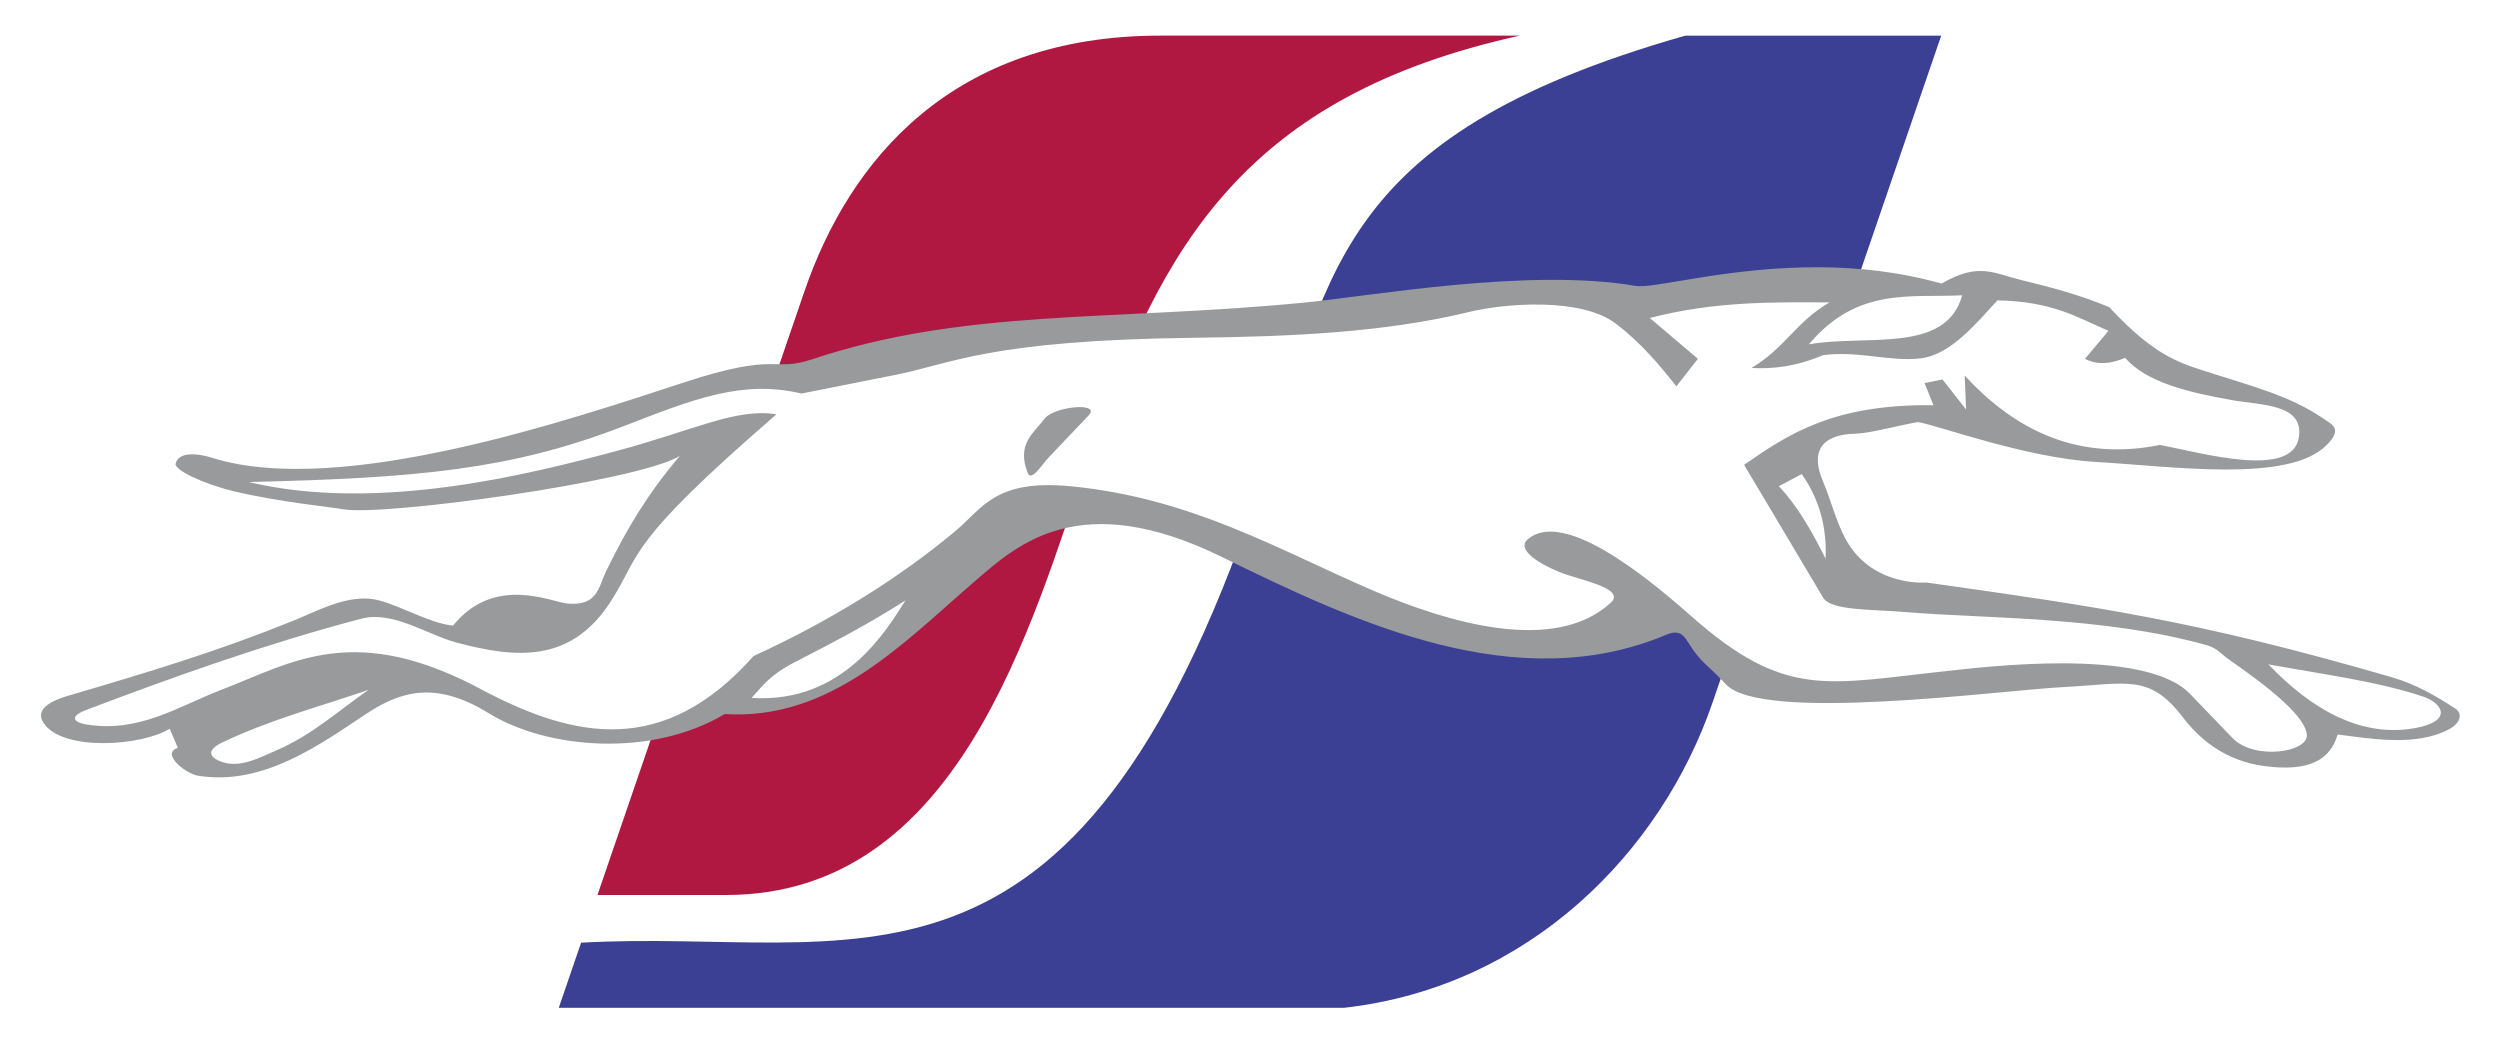
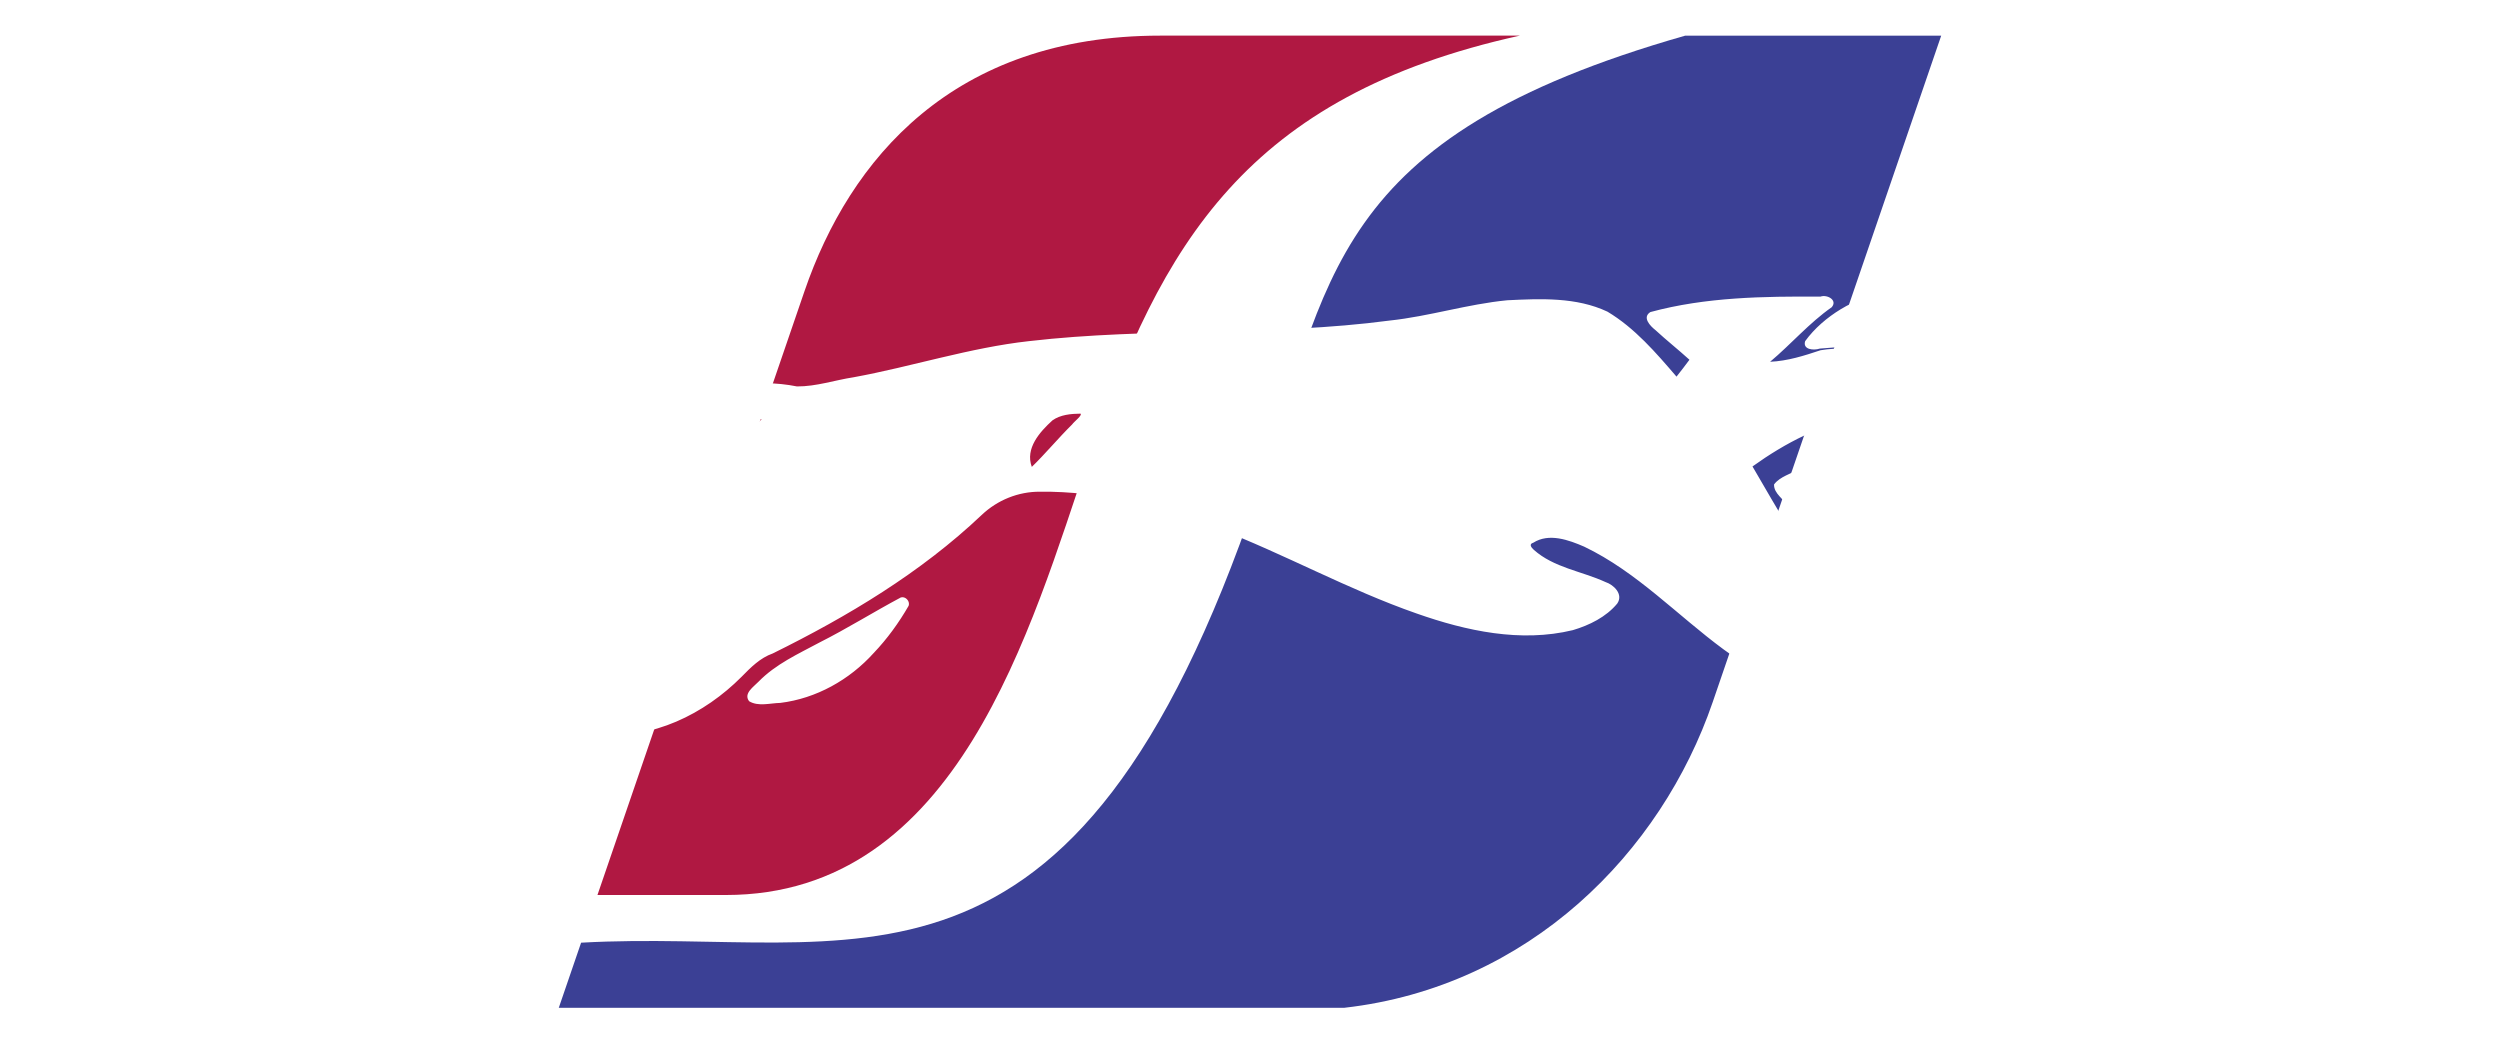
<svg xmlns="http://www.w3.org/2000/svg" xmlns:ns1="http://www.inkscape.org/namespaces/inkscape" xmlns:ns2="http://sodipodi.sourceforge.net/DTD/sodipodi-0.dtd" width="420.985mm" height="175.704mm" viewBox="0 0 420.985 175.704" version="1.1" id="svg8" ns1:version="1.0.2 (e86c870879, 2021-01-15)" ns2:docname="Greyhound.svg">
  <defs id="defs2" />
  <ns2:namedview id="base" pagecolor="#ffffff" bordercolor="#666666" borderopacity="1.0" ns1:pageopacity="0.0" ns1:pageshadow="2" ns1:zoom="0.33115194" ns1:cx="953.52501" ns1:cy="130.63096" ns1:document-units="mm" ns1:current-layer="layer1" ns1:document-rotation="0" showgrid="false" showguides="true" ns1:guide-bbox="true" ns1:window-width="1920" ns1:window-height="1051" ns1:window-x="-9" ns1:window-y="-9" ns1:window-maximized="1" ns1:snap-global="false" />
  <g ns1:label="Ebene 1" ns1:groupmode="layer" id="layer1" transform="translate(391.779,371.41)">
    <rect style="opacity:1;fill:#ffffff;fill-opacity:1;stroke:none;stroke-width:0.9;stroke-linecap:round;stroke-linejoin:round;stroke-dasharray:0.9, 1.8;stroke-opacity:1;stop-color:#000000" id="rect924" width="420.985" height="175.704" x="-391.779" y="-371.41" />
    <g id="g52" transform="translate(-340.179,-252.488)">
      <path style="opacity:1;fill:#3b4095;fill-opacity:1;stroke-width:0.9;stroke-linecap:round;stroke-linejoin:round;stroke-dasharray:0.9, 1.8;stop-color:#000000" d="m 275.288,-112.921 h -43.097 c -60.285,17.192 -59.813,41.17 -72.096,77.375 C 129.1,55.813 92.245,37.222 46.254,39.821 L 42.496,50.781 H 174.794 c 31.124,-3.544 53.341,-26.171 62.017,-51.477 z" id="path46" ns2:nodetypes="ccscccsc" />
      <path style="opacity:1;fill:#b01842;fill-opacity:1;stroke-width:0.9;stroke-linecap:round;stroke-linejoin:round;stroke-dasharray:0.9, 1.8;stop-color:#000000" d="m 49.007,31.792 h 21.619 c 39.099,0 51.278,-44.861 61.193,-73.937 12.146,-35.616 26.416,-60.603 72.508,-70.777 H 143.791 c -34.927,0 -52.314,20.857 -59.919,43.036 z" id="path48" ns2:nodetypes="csscssc" />
    </g>
    <g id="g928" transform="matrix(1.08,0,0,1.08,14.568,22.786)" style="stroke-width:0.926">
      <path id="path901" style="fill:#ffffff;fill-opacity:1;stroke:none;stroke-width:0.833;stroke-linecap:round;stroke-linejoin:round;stroke-dasharray:0.833, 1.666;stroke-opacity:1;stop-color:#000000" d="m -73.253,-319.828 c -5.421,0.137 -11.213,0.097 -15.992,3.051 -2.123,1.291 -4.093,2.978 -5.541,4.972 -0.421,1.347 1.364,1.476 2.268,1.162 5.429,-0.536 10.992,-0.06 16.316,-1.448 3.058,-0.904 5.83,-3.185 6.692,-6.331 0.075,-1.929 -2.598,-1.24 -3.743,-1.406 z m 8.924,0.723 c -0.294,0.001 -0.579,0.051 -0.873,0.169 -3.294,3.169 -6.228,7.293 -10.8,8.696 -5.44,0.861 -10.939,-1.08 -16.382,-0.147 -2.555,0.854 -5.153,1.681 -7.869,1.8 3.275,-2.745 6.099,-6.057 9.601,-8.502 0.972,-1.122 -0.723,-2.031 -1.752,-1.658 -8.875,-0.053 -17.896,0.069 -26.516,2.407 -1.324,0.834 -0.025,2.173 0.787,2.811 1.726,1.591 3.568,3.048 5.306,4.626 -0.658,0.889 -1.332,1.765 -2.019,2.632 -3.21,-3.733 -6.507,-7.585 -10.778,-10.136 -4.838,-2.275 -10.384,-2.028 -15.592,-1.773 -6.218,0.598 -12.181,2.508 -18.362,3.166 -18.619,2.465 -37.517,1.049 -56.201,3.205 -9.304,1.032 -18.231,3.963 -27.36,5.634 -2.955,0.451 -5.846,1.454 -8.846,1.432 -6.46,-1.296 -13.085,0.046 -19.172,2.298 -8.436,3.05 -16.789,6.48 -25.62,8.205 -13.006,2.757 -26.323,2.915 -39.537,3.56 -1.443,0.208 -0.943,2.228 0.356,2.119 5.241,1.03 10.576,1.447 15.914,1.305 11.901,0.052 23.646,-2.396 35.15,-5.23 7.515,-1.813 14.811,-4.398 22.259,-6.444 1.69,-0.41 3.42,-0.671 5.161,-0.697 -6.36,5.784 -13.085,11.303 -18.38,18.129 -3.796,4.72 -5.441,11.152 -10.552,14.77 -4.53,3.212 -10.429,2.92 -15.573,1.709 -4.44,-0.875 -8.434,-3.115 -12.785,-4.253 -4.715,-0.993 -9.351,1.038 -13.832,2.22 -11.555,3.528 -23.007,7.426 -34.26,11.826 -1.166,0.405 -3.22,1.325 -2.433,2.885 1.612,1.871 4.4,1.117 6.557,1.288 5.885,0.182 11.039,-3.074 16.35,-5.11 5.346,-2.065 10.499,-4.625 16.086,-5.708 6.941,-1.255 14.129,0.146 20.438,3.171 7.317,3.445 14.646,7.713 22.934,8.228 8.361,0.827 16.507,-3.17 22.299,-8.996 1.443,-1.469 2.883,-2.938 4.867,-3.642 11.705,-5.779 23.071,-12.583 32.587,-21.603 2.436,-2.308 5.701,-3.638 9.065,-3.613 9.47,-0.122 18.833,2.367 27.636,5.695 10.539,4.041 20.449,9.582 31.115,13.297 7.736,2.721 16.21,4.564 24.346,2.591 2.58,-0.766 5.187,-2.047 6.925,-4.149 0.978,-1.44 -0.517,-2.915 -1.844,-3.353 -3.697,-1.695 -8.058,-2.234 -11.173,-5.027 -0.371,-0.331 -0.819,-0.894 -0.071,-1.104 2.44,-1.552 5.515,-0.43 7.936,0.619 8.204,3.934 14.502,10.695 21.744,16.028 5.019,3.703 11.154,6.082 17.458,5.801 11.273,-0.262 22.387,-2.71 33.654,-2.559 6.196,-0.141 12.695,-0.054 18.448,2.583 2.725,1.476 4.542,4.144 6.816,6.182 1.835,1.605 3.341,3.909 5.883,4.414 2.939,0.753 6.499,0.654 8.905,-1.397 1.526,-1.756 -0.054,-4.054 -1.282,-5.487 -3.028,-3.378 -6.879,-5.883 -10.409,-8.694 -1.639,-1.373 -3.485,-2.497 -5.625,-2.845 -16.138,-4.058 -32.899,-3.7 -49.369,-4.99 -2.707,-0.237 -5.561,-0.116 -8.067,-1.374 -3.98,-6.719 -8.024,-13.401 -11.92,-20.169 5.13,-3.68 10.858,-6.681 17.163,-7.732 3.44,-0.724 7.036,-0.736 10.543,-1.059 1.464,-0.263 1.272,-2 0.652,-2.956 -0.531,-1.419 1.818,-0.55 1.958,0.542 0.893,0.874 1.407,2.428 2.731,2.683 1.539,-0.296 0.987,-2.253 1.064,-3.364 5.18,5.196 11.936,9.243 19.353,9.903 3.375,0.082 6.784,0.126 10.126,-0.337 6.183,0.926 12.469,3.117 18.759,1.781 2.332,-0.44 4.026,-2.697 3.762,-5.062 0.104,-2.256 -1.882,-3.887 -3.924,-4.337 -4.898,-1.239 -10.007,-1.504 -14.843,-3.038 -3.103,-0.913 -6.255,-2.146 -8.536,-4.533 -1.325,-0.633 -2.707,0.595 -4.123,0.387 -1.229,0.168 -1.465,-0.252 -0.449,-1.075 0.646,-1.044 2.067,-1.892 2.037,-3.175 -0.595,-1.225 -2.345,-1.275 -3.432,-1.978 -4.27,-2.02 -8.89,-3.292 -13.626,-3.442 -0.186,-0.031 -0.366,-0.048 -0.542,-0.047 z m -143.441,18.602 c 0.309,0.272 -0.969,1.203 -1.323,1.698 -2.131,2.106 -4.253,4.652 -6.274,6.605 -1.073,-2.874 1.243,-5.456 3.218,-7.253 1.252,-0.892 2.888,-1.03 4.378,-1.05 z m 112.593,8.544 c -0.16,0.005 -0.332,0.042 -0.478,0.015 -1.293,0.855 -3.045,1.214 -3.984,2.486 -0.038,1.469 1.571,2.267 2.185,3.488 1.886,2.547 3.35,5.419 4.986,8.151 0.862,0.972 2.166,-0.163 1.816,-1.24 -0.07,-4.511 -1.396,-9.125 -4.115,-12.724 -0.1,-0.155 -0.248,-0.182 -0.408,-0.176 z m -140.33,20.08 c -0.089,-0.004 -0.179,0.006 -0.27,0.031 -4.258,2.27 -8.382,4.855 -12.68,7.023 -3.326,1.786 -6.841,3.368 -9.517,6.114 -0.734,0.78 -2.401,1.837 -1.47,3.049 1.427,0.872 3.278,0.294 4.86,0.263 5.608,-0.687 10.8,-3.602 14.564,-7.779 2.11,-2.21 3.929,-4.723 5.449,-7.365 0.218,-0.617 -0.316,-1.309 -0.937,-1.336 z m 213.716,9.803 c -1.356,0.131 -1.119,1.814 -0.232,2.399 4.41,4.556 10.065,8.329 16.447,9.234 3.205,0.111 6.742,0.316 9.583,-1.43 1.51,-0.818 1.567,-3.036 0.188,-4.009 -2.3,-1.841 -5.39,-2.174 -8.138,-2.984 -5.894,-1.323 -11.862,-2.423 -17.848,-3.211 z m -298.278,4.226 c -0.049,0.003 -0.099,0.009 -0.15,0.02 -7.515,2.344 -15.136,4.567 -22.22,8.057 -1.368,0.518 -2.414,2.438 -1.069,3.554 2.444,2.04 5.944,1.122 8.584,-0.005 4.44,-1.874 8.612,-4.324 12.386,-7.323 1.136,-0.94 2.487,-1.686 3.425,-2.832 0.314,-0.68 -0.221,-1.508 -0.957,-1.47 z" />
-       <path id="path66" style="fill:#989a9c;fill-opacity:1;stroke-width:0.833;stroke-linecap:round;stroke-linejoin:round;stroke-dasharray:0.833, 1.666;stop-color:#000000" d="m -92.599,-323.329 c -14.247,-0.071 -25.739,3.406 -28.631,2.911 -16.727,-2.866 -41.27,1.608 -51.911,2.63 -29.947,2.876 -52.745,0.896 -76.462,8.806 -6.324,2.109 -5.037,-1.272 -19.871,3.574 -17.264,5.64 -53.699,18.085 -73.693,11.794 -2.591,-0.815 -5.309,-0.881 -5.704,0.949 -0.195,0.901 4.172,3.095 9.173,4.288 6.905,1.648 15.437,2.494 16.83,2.768 6.095,1.196 46.077,-4.311 52.607,-8.291 -5.101,6.029 -8.199,11.267 -11.508,18.012 -1.141,2.327 -1.223,5.411 -5.952,5.003 -2.585,-0.223 -11.424,-4.558 -17.892,3.437 -4.012,-0.378 -9.565,-3.929 -12.989,-4.195 -4.215,-0.328 -8.259,1.957 -12.181,3.538 -11.496,4.636 -21.754,7.747 -34.829,11.588 -1.828,0.537 -5.425,1.803 -3.86,4.217 2.943,4.538 15.387,3.623 19.685,0.924 l 1.264,2.982 c -2.734,0.91 1.265,4.045 3.133,4.347 10.239,1.655 19.101,-4.933 26.31,-9.683 5.292,-3.487 10.744,-5.165 19.013,-0.072 9.229,5.685 25.466,6.92 36.811,0.143 16.55,1.035 27.864,-11.118 39.026,-20.729 6.553,-5.642 16.268,-14.697 38.598,-3.717 21.079,10.365 45.978,21.847 69.19,12.08 1.895,-0.797 2.633,-0.045 3.288,1.001 2.293,3.661 2.918,3.376 6.004,6.719 5.577,6.04 42.589,0.95 52.822,0.429 9.612,-0.489 13.195,-2.122 18.369,4.646 2.548,3.333 6.451,6.81 12.673,7.666 7.169,0.986 10.399,-1.024 11.523,-4.903 5.083,0.61 12.244,1.962 17.437,-0.859 1.626,-0.883 2.169,-2.355 0.91,-3.184 -3.049,-2.006 -6.302,-3.85 -9.807,-4.867 -30.862,-8.955 -46.062,-11.026 -72.677,-14.794 0,0 -8.6,0.752 -12.666,-6.936 -1.461,-2.762 -2.226,-5.967 -3.406,-8.732 -2.425,-5.682 0.806,-7.411 4.903,-7.53 2.505,-0.073 6.264,-1.175 9.856,-1.82 3.172,0.508 16.754,5.579 27.748,6.217 12.108,0.702 29.989,3.312 35.935,-2.578 2.628,-2.603 0.959,-3.211 -0.556,-4.246 -4.972,-3.398 -11.014,-4.996 -16.73,-6.823 -5.257,-1.68 -9.138,-2.477 -16.543,-10.476 -4.463,-1.89 -9.252,-3.158 -14.009,-4.307 -3.942,-0.952 -6.378,-2.76 -12.152,0.626 -6.558,-1.861 -13.064,-2.524 -19.08,-2.554 z m 22.296,4.376 c -2.501,9.217 -15.153,6.057 -23.909,7.648 7.563,-8.986 15.804,-7.239 23.909,-7.648 z m 5.504,0.786 c 8.798,0.195 12.51,2.721 17.305,4.75 l -3.665,4.372 c 1.991,1.026 4.099,0.758 6.266,-0.152 3.254,3.742 9.498,5.308 16.583,6.576 4.626,0.828 11.311,0.562 10.507,5.79 -1.005,6.534 -14.906,2.497 -21.655,1.206 -12.307,2.488 -22.201,-1.843 -30.452,-10.819 l 0.214,5.289 -3.681,-4.682 -2.787,0.572 1.377,3.448 c -15.556,-0.202 -22.627,4.497 -29.517,9.3 l 12.332,20.722 c 1.213,2.038 7.641,1.791 12.737,2.224 12.179,1.035 30.973,0.66 47.004,5.155 1.524,0.427 2.133,1.18 2.881,1.769 1.921,1.515 12.496,8.278 12.787,12.231 0.202,2.736 -8.213,3.993 -11.574,0.505 l -6.671,-6.924 c -7.077,-7.345 -32.553,-4.101 -37.856,-3.538 -18.752,1.992 -25.154,4.464 -39.928,-8.592 -7.464,-6.596 -19.992,-16.633 -25.473,-11.928 -1.585,1.361 0.927,3.455 5.113,5.148 2.864,1.158 10.314,2.457 7.862,4.717 -8.772,8.084 -25.452,3.12 -37.168,-1.93 -14.517,-6.257 -28.263,-14.434 -47.103,-16.225 -11.765,-1.119 -13.668,3.438 -17.941,7.005 -9.008,7.52 -19.62,14.038 -31.457,19.48 -14.066,15.83 -27.929,12.711 -41.748,5.56 -20.419,-11.178 -30.099,-4.578 -41.301,-0.273 -6.666,2.562 -12.757,6.743 -21.05,5.361 -1.573,-0.262 -2.923,-1.127 0.143,-2.287 14.035,-5.311 27.994,-10.288 42.779,-14.188 4.946,-1.305 10.357,2.518 14.868,3.717 9.183,2.442 17.898,3.328 24.159,-6.576 4.786,-7.571 2.145,-8.587 25.732,-29.02 -6.289,-0.997 -12.804,2.456 -24.66,5.647 -13.927,3.749 -37.524,9.696 -57.615,4.919 26.248,-0.622 40.828,-1.889 58.528,-8.743 10.88,-4.213 18.431,-7.238 27.646,-5.054 l 14.758,-2.932 c 8.666,-1.721 14.506,-5.38 46.397,-5.762 15.083,-0.181 29.746,-0.815 42.876,-4.014 5.449,-1.328 17.496,-2.391 23.016,1.858 3.904,3.006 6.688,6.347 9.364,9.721 l 3.359,-4.289 -7.505,-6.361 c 10.097,-2.615 19.038,-2.476 28.019,-2.43 -5.262,3.052 -6.771,6.962 -12.151,10.221 3.297,0.173 6.86,-0.187 11.151,-2.001 5.522,-0.727 10.384,1.068 15.224,0.5 4.721,-0.553 8.742,-5.58 11.973,-9.042 z m -143.2,16.644 c -1.859,0.023 -4.573,0.722 -5.401,1.833 -1.658,2.224 -4.381,3.903 -2.609,8.434 0.568,1.451 2.319,-1.413 3.252,-2.395 l 6.254,-6.576 c 0.878,-0.923 -0.05,-1.314 -1.496,-1.297 z m 112.679,10.446 c 2.843,4.045 3.922,8.476 3.717,13.187 -2.126,-4.259 -4.409,-8.263 -7.291,-11.293 z m -139.735,19.686 c -2.885,4.508 -9.62,16.139 -24.007,15.213 1.671,-1.805 2.799,-3.542 6.621,-5.509 6.661,-3.429 11.802,-6.131 17.386,-9.704 z m 212.495,9.979 c 8.255,1.523 17.095,2.642 24.197,5.055 2.87,0.975 4.785,3.832 -1.497,4.914 -8.175,1.408 -15.836,-2.781 -22.699,-9.969 z m -296.192,3.97 c -4.691,3.201 -8.686,6.967 -14.303,9.401 -3.047,1.32 -6.017,2.984 -9.047,1.668 -1.579,-0.686 -1.849,-1.734 0.556,-2.881 7.41,-3.534 15.177,-5.576 22.794,-8.188 z" />
    </g>
  </g>
</svg>